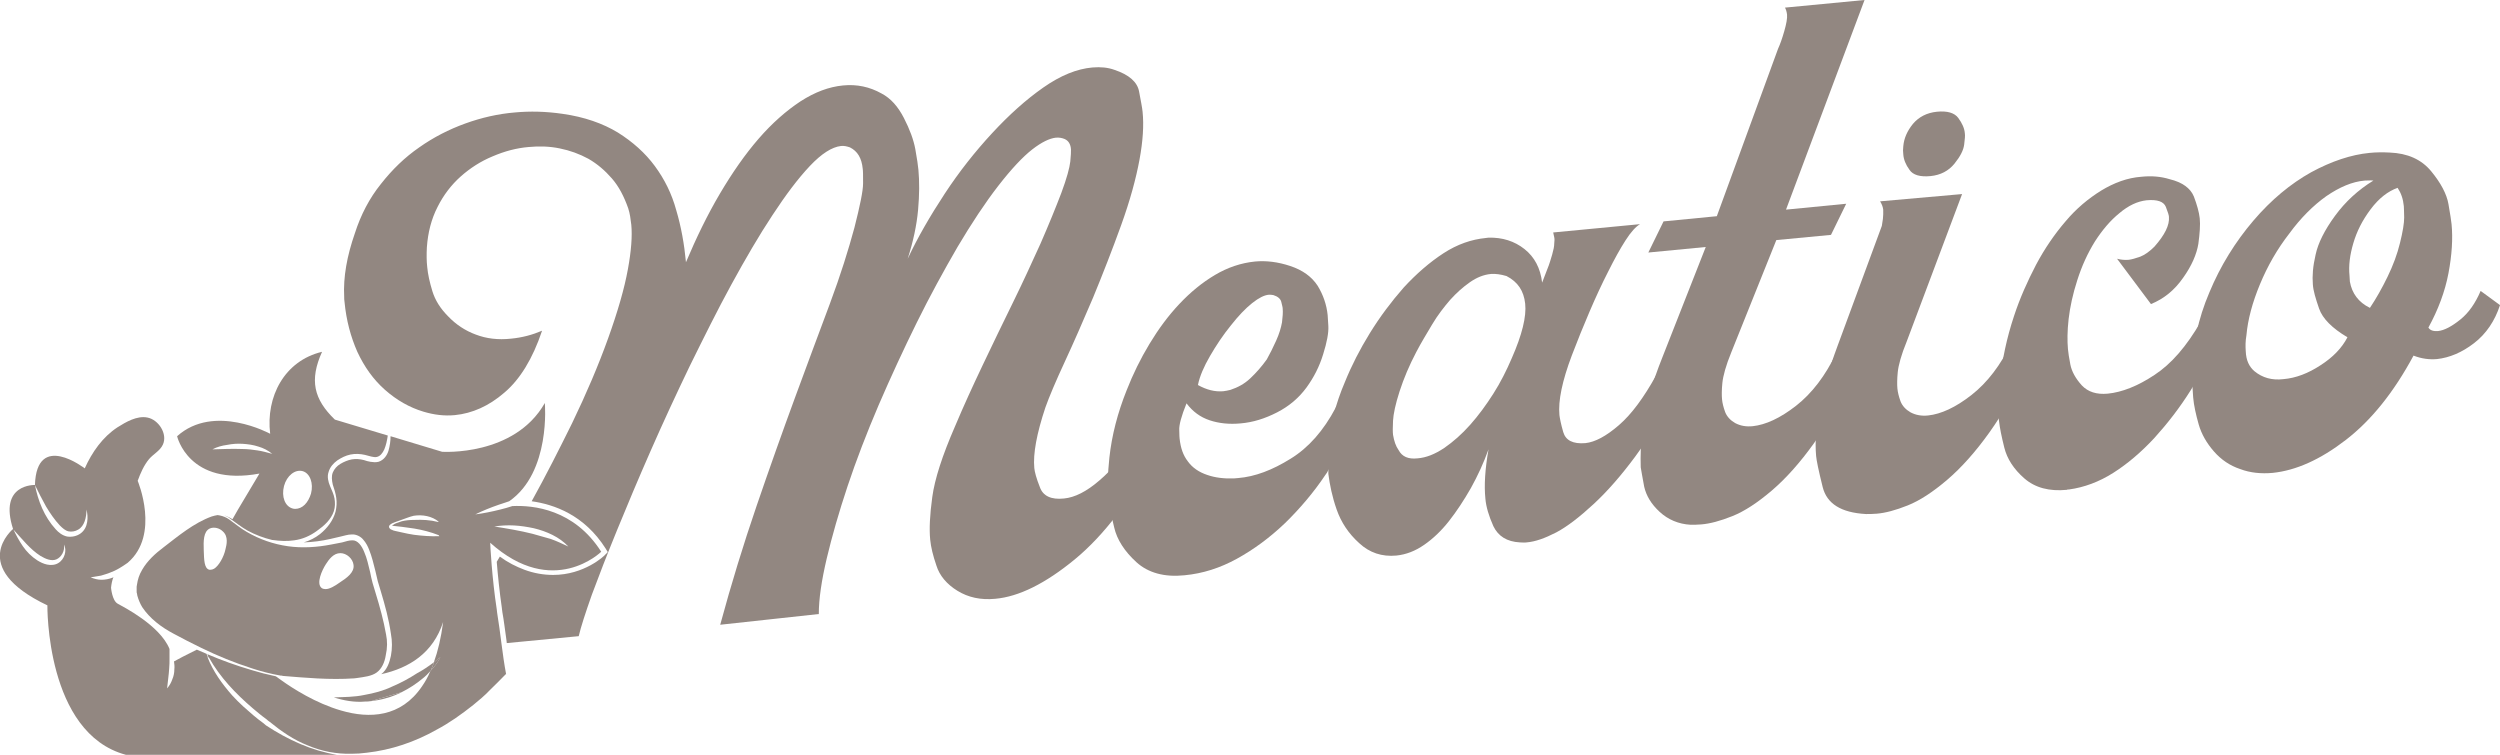
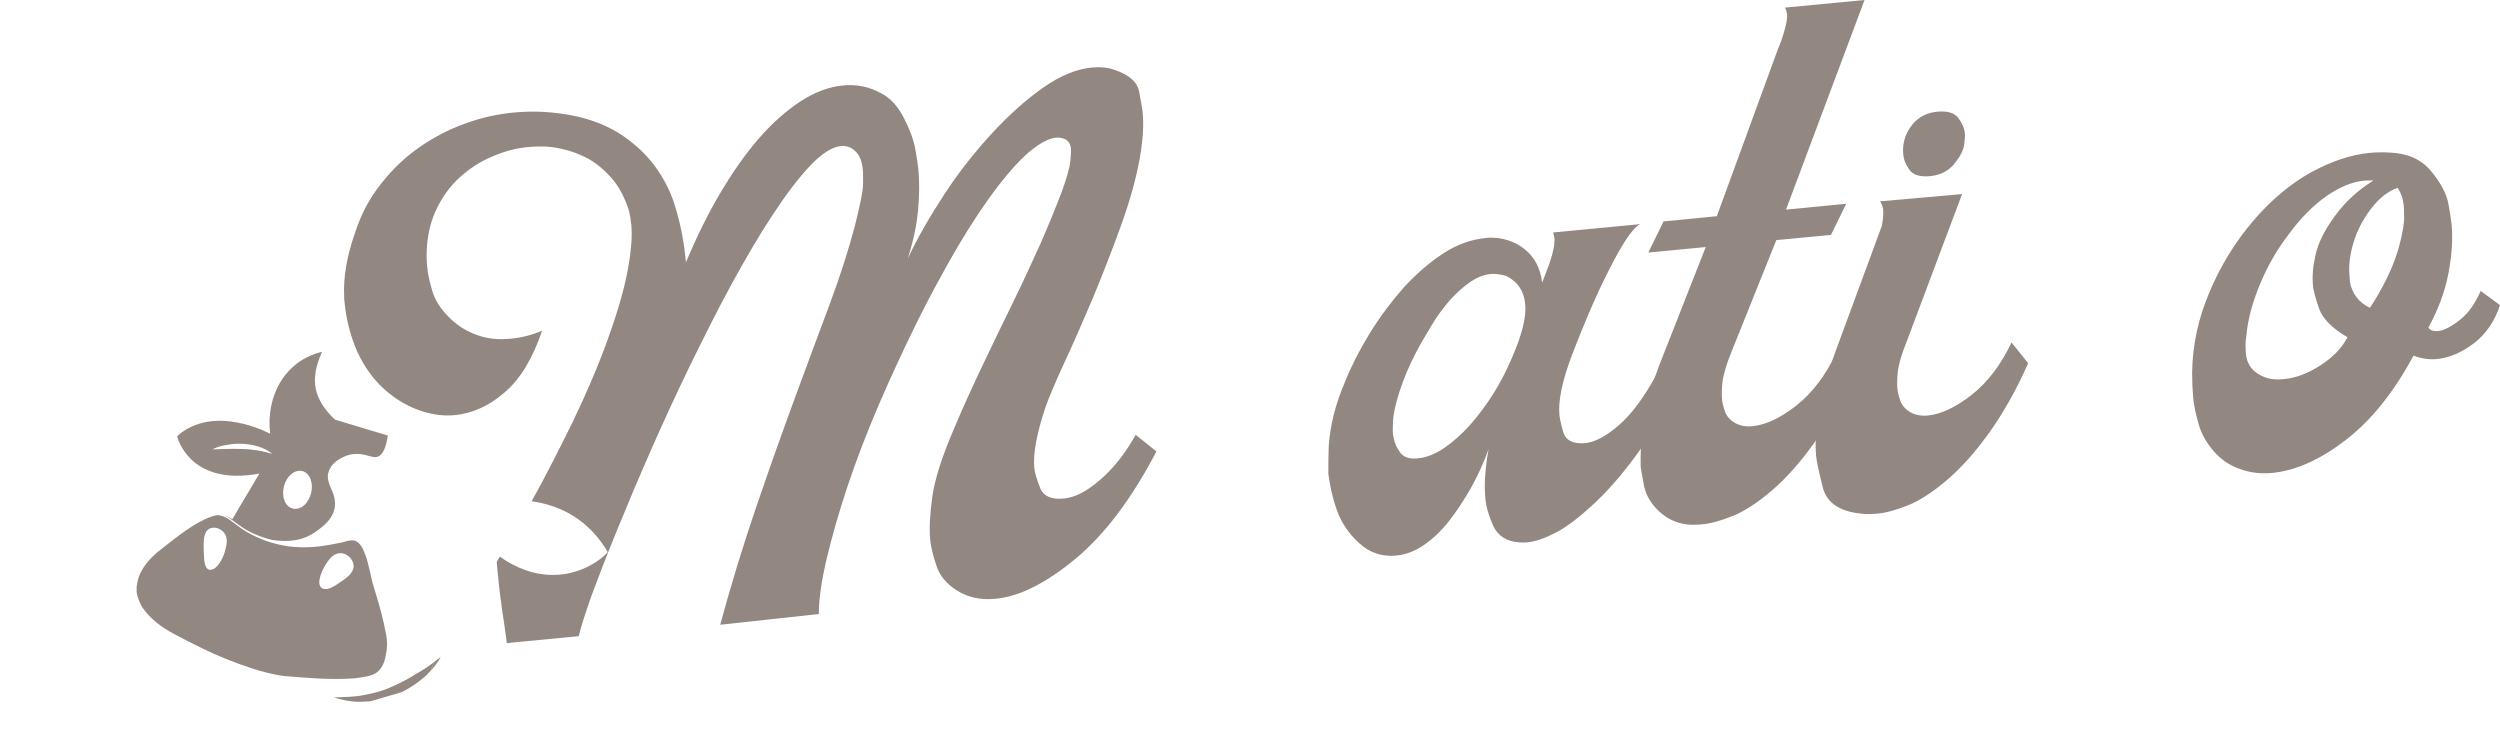
<svg xmlns="http://www.w3.org/2000/svg" version="1.1" id="Livello_1" x="0px" y="0px" viewBox="0 0 722.7 218.2" style="enable-background:new 0 0 722.7 218.2;" xml:space="preserve">
  <style type="text/css">
	.st0{fill:#928781;}
</style>
  <g>
    <g>
      <g>
        <g>
-           <path class="st0" d="M389.1,119.4c-1-0.7-1.9-1.3-2.8-1.9c-0.1,0.1-0.1,0.2-0.2,0.4c-3.5,6.6-7.8,11.5-13,14.7      c-5.3,3.3-10.3,5.2-15.2,5.6c-0.4,0-0.8,0.1-1.2,0.1c-2.8,0.1-5.4-0.2-7.7-1c-2.4-0.8-4.3-2.1-5.6-3.9c-1.4-1.8-2.1-3.9-2.4-6.6      c0-0.1-0.1-0.9-0.1-2.4c-0.1-1.5,0.6-4.1,2.1-7.8c1.8,2.4,4,4,6.7,4.9c2.7,0.9,5.7,1.2,8.9,0.9c3.6-0.3,7.1-1.4,10.6-3.2      c3.5-1.8,6.3-4.2,8.5-7.2c2.1-2.9,3.7-6,4.8-9.6c1.1-3.5,1.6-6.2,1.5-8.1c-0.1-1.9-0.2-2.9-0.2-3.2c-0.3-3-1.3-5.9-2.9-8.5      c-1.7-2.6-4.3-4.5-7.9-5.7c-3.6-1.2-7-1.6-10.2-1.3c-4,0.4-7.9,1.7-11.6,3.9c-3.7,2.2-7.1,5-10.3,8.4c-3.2,3.4-6,7.2-8.6,11.5      c-2.6,4.3-4.8,8.8-6.6,13.4c-2.6,6.5-4.3,13-5,19.5c-0.1,1.1-0.2,2.3-0.3,3.4c-0.2,3-0.1,5.8,0.2,8.6c0.1,1.3,0.4,3,0.8,5      c0.2,1,0.4,2.1,0.7,3.2c0.8,3.5,3,6.9,6.4,10c3.4,3.1,8.1,4.4,13.9,3.8c5.3-0.5,10.3-2.1,15.2-4.8c4.9-2.7,9.5-6.1,13.9-10.3      c4.3-4.2,8.3-8.9,11.7-14c0.3-0.4,0.6-0.8,0.8-1.3c3.1-4.7,5.7-9.5,7.8-14.3C391.1,120.7,390.1,120,389.1,119.4z M349.8,102.9      c1.8-3.1,3.8-6.1,6-8.8c2.2-2.8,4.2-4.9,6.2-6.5c1.9-1.5,3.5-2.3,4.8-2.4c0.4,0,0.8,0,1.3,0.1c1.3,0.4,2.1,1.1,2.3,2      c0.2,0.9,0.4,1.5,0.4,1.9c0.1,1.1,0,2.4-0.2,4c-0.3,1.6-0.8,3.3-1.7,5.3c-0.9,2-1.8,3.8-2.7,5.4c-1.5,2.1-3.1,3.9-4.8,5.5      c-1.7,1.6-3.6,2.6-5.7,3.3c-0.7,0.2-1.4,0.3-2.1,0.4c-2.4,0.2-4.8-0.4-7.3-1.8C346.8,108.8,348,106,349.8,102.9z" />
-         </g>
+           </g>
        <g>
          <path class="st0" d="M384.1,129.1c0.4-6.2,2-12.4,4.7-18.7c1.9-4.7,4.3-9.4,7.2-14.1c2.9-4.7,6.2-9.1,9.8-13.2      c3.7-4,7.5-7.3,11.5-9.9s8.1-4,12.2-4.4c0.3,0,0.5-0.1,0.8-0.1c4-0.1,7.5,1,10.4,3.3c2.9,2.3,4.6,5.5,5.1,9.7l1.5-3.9      c0.6-1.4,1-2.9,1.4-4.2c0.4-1.4,0.6-2.4,0.6-3.2c0.1-0.8,0.1-1.4,0-1.8c-0.1-0.5-0.2-1-0.3-1.4l25.1-2.4      c-1.2,0.7-2.6,2.2-4.2,4.7c-1.6,2.5-3.2,5.4-5,9c-1.8,3.5-3.6,7.4-5.4,11.6c-1.8,4.2-3.5,8.4-5.1,12.6c-2.8,7.4-4,13.2-3.6,17.3      c0.1,0.8,0.4,2.5,1.1,4.9c0.7,2.4,2.8,3.5,6.4,3.2c2.8-0.3,6-2,9.7-5.2c3.7-3.2,7.2-8,10.7-14.3l5.3,5.1      c-3.5,6.8-7.3,12.8-11.3,18.3c-4,5.4-8,10-12,13.7c-4,3.7-7.6,6.5-10.8,8.2c-3.3,1.7-6.1,2.7-8.6,2.9c-0.6,0.1-1.2,0-1.9,0      c-3.8-0.2-6.3-1.8-7.7-4.7c-1.3-2.9-2.1-5.6-2.3-7.9c-0.4-3.9-0.1-8.6,0.9-14.3c-1.4,3.9-3.1,7.6-5.1,11.2      c-2,3.5-4.1,6.7-6.3,9.5c-2.2,2.8-4.6,5.1-7.2,6.9c-2.6,1.8-5.2,2.8-8,3.1c-4.2,0.4-7.8-0.8-10.8-3.6c-3.1-2.8-5.2-6-6.5-9.7      c-1.3-3.7-2-7.2-2.4-10.3C384,134.3,384,131.8,384.1,129.1z M404.3,130.1c1,1.9,2.8,2.7,5.5,2.4c2.5-0.2,5-1.2,7.7-3      c2.6-1.8,5.1-4,7.5-6.7c2.4-2.7,4.6-5.7,6.7-9c2.1-3.3,3.8-6.7,5.3-10.2c3-6.8,4.3-12.1,3.9-15.8c-0.4-3.7-2.1-6.3-5.4-8      c-1.7-0.5-3.2-0.7-4.5-0.6c-2.1,0.2-4.1,1-6.1,2.4c-2,1.4-3.9,3.1-5.7,5.1c-1.8,2.1-3.6,4.4-5.2,7.1c-1.6,2.7-3.2,5.3-4.6,8      c-2,3.8-3.6,7.6-4.8,11.3c-1.2,3.7-1.8,6.6-1.9,8.5c-0.1,1.9-0.1,3.3,0,4.1C403,127.5,403.5,129,404.3,130.1z" />
        </g>
        <g>
          <path class="st0" d="M474.8,123.4c0.8-5.9,2.8-12.7,5.8-20.2l12.5-31.8L476.5,73l4.4-9l15.4-1.5L514,14.1c0.6-1.3,1.2-3,1.8-5.1      c0.6-2.1,0.9-3.7,0.8-4.8c-0.1-0.8-0.3-1.5-0.6-2L539,0l-22.7,60.6l17.4-1.7l-4.4,9l-15.8,1.5l-13,32.4      c-1.6,3.9-2.4,6.9-2.6,8.9c-0.2,2-0.2,3.6-0.1,4.7c0.1,1.1,0.4,2.3,0.9,3.7c0.5,1.3,1.5,2.4,2.9,3.2c1.5,0.8,3.2,1.1,5.1,0.9      c3.7-0.4,7.9-2.3,12.5-5.9c4.6-3.6,8.5-8.7,11.6-15.2l4.8,6c-3.4,7.7-7.2,14.4-11.2,20c-4,5.6-8.1,10.2-12.2,13.7      c-4.1,3.5-7.9,6-11.4,7.4c-3.5,1.4-6.5,2.2-9,2.4c-1.1,0.1-2.2,0.1-3.1,0.1c-3.5-0.2-6.5-1.5-8.9-3.7c-2.5-2.3-3.9-4.7-4.5-7.3      c-0.5-2.6-0.8-4.5-1-5.6C474.2,131.7,474.3,127.8,474.8,123.4z" />
        </g>
        <g>
          <path class="st0" d="M531.2,100L544,65.3c0.3-1.6,0.4-2.7,0.4-3.3c0-0.6,0-1.1,0-1.4c-0.1-0.8-0.4-1.6-0.9-2.4l23.7-2.1      l-16,42.6c-1.6,3.9-2.4,6.9-2.6,8.9c-0.2,2-0.2,3.6-0.1,4.7c0.1,1.1,0.4,2.3,0.9,3.7c0.5,1.3,1.5,2.4,2.9,3.2      c1.5,0.8,3.2,1.1,5.1,0.9c3.7-0.4,7.9-2.3,12.5-5.9c4.6-3.6,8.5-8.7,11.6-15.2l4.8,6c-3.4,7.7-7.2,14.4-11.2,20      c-4,5.6-8.1,10.2-12.2,13.7c-4.1,3.5-7.9,6-11.4,7.4c-3.5,1.4-6.5,2.2-9,2.4c-1.1,0.1-2.2,0.1-3.1,0.1c-7.2-0.4-11.3-3-12.5-7.8      c-1.2-4.8-1.8-7.8-1.9-9C524.3,123.8,526.3,113.2,531.2,100z M550.2,42.3c0.2-2.3,1.1-4.4,2.8-6.5c1.7-2,4-3.2,6.9-3.5      c3-0.3,5.1,0.3,6.2,1.8c1.1,1.5,1.8,3,1.9,4.5c0.1,0.6,0,1.6-0.2,3.2c-0.2,1.6-1.1,3.4-2.8,5.5c-1.7,2.1-4,3.3-6.9,3.6      c-3,0.3-5.1-0.3-6.1-1.8c-1.1-1.5-1.7-3-1.8-4.5C550.1,43.9,550.1,43.1,550.2,42.3z" />
        </g>
        <g>
-           <path class="st0" d="M578.1,110.2c0.7-6.2,2-12.5,4.1-18.8c1.7-5.2,3.9-10.1,6.4-14.9c2.5-4.7,5.4-8.9,8.5-12.5      c3.1-3.7,6.6-6.6,10.3-8.9c3.8-2.3,7.6-3.7,11.6-4c2.9-0.3,5.6-0.1,8.2,0.7c3.7,0.9,6,2.6,7,5c0.9,2.4,1.5,4.5,1.7,6.3      c0.2,1.9,0,4.4-0.4,7.4c-0.5,3-1.9,6.3-4.4,9.8c-2.5,3.6-5.6,6.1-9.3,7.6l-9.8-13.1c1.1,0.3,2.3,0.4,3.4,0.3      c0.8-0.1,1.9-0.4,3.3-0.9c1.3-0.5,2.7-1.5,4.1-2.9c3-3.4,4.4-6.2,4.2-8.6c0-0.4-0.3-1.4-0.9-2.9c-0.6-1.5-2.4-2.2-5.6-1.9      c-2.6,0.3-5.2,1.5-7.8,3.7c-2.6,2.1-4.9,4.8-7.1,8.2c-2.1,3.4-3.8,7.1-5.1,11.2c-1.3,4-2.1,7.8-2.5,11.2      c-0.4,3.5-0.4,6.4-0.2,8.7c0.1,1,0.3,2.5,0.7,4.5s1.5,4,3.3,6c1.8,1.9,4.3,2.7,7.5,2.4c4.1-0.4,8.7-2.2,13.5-5.4      c4.9-3.2,9.3-8.3,13.4-15.4l5,3.7c0.1,0.1,0.4,0.2,0.7,0.4c-2.6,5.4-5.4,10.6-8.6,15.7c-3.2,5.1-6.7,9.6-10.5,13.8      c-3.8,4.1-7.8,7.5-11.9,10.1c-4.1,2.6-8.4,4.2-12.8,4.8c-0.3,0-0.5,0-0.6,0.1c-5.1,0.5-9.2-0.6-12.3-3.3c-3.1-2.7-5-5.7-5.8-8.9      c-0.8-3.2-1.3-5.7-1.5-7.5C577.3,118.1,577.5,114.3,578.1,110.2z" />
-         </g>
+           </g>
        <g>
          <path class="st0" d="M633.7,107.8c0.1-7.8,1.7-15.6,5-23.3c3.2-7.7,7.5-14.6,12.7-20.7c5.2-6.1,10.8-10.7,16.7-14      c5.9-3.2,11.6-5.1,16.9-5.6c1.9-0.2,3.9-0.2,5.8-0.1c5.2,0.2,9.2,2,12,5.4c2.8,3.4,4.5,6.6,5,9.5c0.5,2.9,0.8,4.8,0.9,5.8      c0.4,4.2,0.1,8.9-0.9,14.2c-1,5.3-3,10.6-5.8,15.7c0.5,0.8,1.4,1.1,2.8,1c1.8-0.2,3.9-1.3,6.4-3.3c2.5-2,4.4-4.8,5.9-8.3      l5.6,4.1c-1.5,4.6-4,8.3-7.5,11c-3.5,2.7-7.1,4.2-10.7,4.6c-2.2,0.2-4.5-0.1-6.8-1c-5.7,10.6-12.2,18.7-19.6,24.4      c-7.4,5.7-14.4,8.8-21.1,9.5c-3.3,0.3-6.5,0-9.4-1.1c-3-1-5.5-2.7-7.6-5.1c-2.1-2.4-3.6-5-4.4-7.8c-0.8-2.8-1.4-5.5-1.6-7.8      C633.8,112.6,633.7,110.3,633.7,107.8z M651.7,107.3c2.3,1.9,5.1,2.7,8.4,2.3c3.6-0.3,7.2-1.7,10.7-4c3.6-2.3,6.2-5,7.8-8.1      c-4.4-2.6-7.2-5.4-8.2-8.3c-1-2.9-1.7-5.2-1.8-7c-0.2-2.4,0-5.2,0.8-8.6c0.7-3.3,2.6-7.1,5.6-11.2s6.7-7.5,11.1-10.2      c-0.8-0.1-1.7,0-2.5,0c-3.6,0.3-7.3,1.9-11.1,4.5c-3.8,2.7-7.4,6.3-10.7,10.8c-3.5,4.5-6.3,9.4-8.5,14.7      c-2.2,5.3-3.5,10.2-3.9,14.7c-0.3,1.7-0.3,3.2-0.2,4.6C649.3,104.2,650.2,106,651.7,107.3z M679.3,81.4c0.6,3.4,2.5,6,5.8,7.6      c1.8-2.7,3.5-5.7,5.1-9c1.6-3.3,2.8-6.5,3.6-9.8c0.8-3.2,1.2-5.7,1.2-7.3c0-1.7-0.1-2.8-0.1-3.3c-0.2-2.1-0.8-3.8-1.8-5.3      c-2.8,1-5.4,3-7.8,6.2c-2.4,3.2-4,6.4-5,9.8c-1,3.4-1.4,6.5-1.1,9.4C679.2,80.3,679.3,80.8,679.3,81.4z" />
        </g>
      </g>
    </g>
-     <path class="st0" d="M97.4,218.2h-61C13.2,212,13.7,175,13.7,175c-23.3-11.1-9.9-22.1-9.9-22.1c0.8,1.7,1.7,3.4,2.8,5   c1.1,1.6,2.5,3,4.2,4.1c0.8,0.5,1.8,1,2.8,1.2c1,0.2,2.2,0.2,3.2-0.4c1.9-1.1,2.6-3.7,1.7-5.4c0.3,1.9-0.8,3.7-2.2,4.3   s-3.1-0.1-4.6-1c-3-1.9-5.3-4.9-7.9-7.7c-4.3-13.2,6.3-12.8,6.3-12.8c0.9,4.6,2.7,9.2,6,12.8c0.8,0.9,1.9,1.8,3.3,2.1   c1.4,0.2,2.8-0.1,3.9-0.9c1.1-0.8,1.7-2,1.9-3.3c0.2-1.2,0.1-2.4-0.2-3.6c0,2.3-0.6,4.8-2.4,5.8c-0.8,0.5-1.9,0.7-2.8,0.5   c-0.9-0.2-1.7-0.9-2.5-1.7c-1.5-1.6-2.8-3.5-4-5.5c-1.1-2-2.2-4.1-3.2-6.2c0.5-15.6,14.4-4.8,14.4-4.8c2.1-4.7,5.2-9.1,9.5-11.9   c2.4-1.5,5.6-3.4,8.6-2.8c3.2,0.6,5.9,4.7,4.5,7.8c-0.8,1.8-2.7,2.7-4,4.2c-1.5,1.8-2.5,4.1-3.3,6.3c0,0,6.6,15.6-2.9,23.7   c-1.7,1.2-3.3,2.2-5,2.8c-0.9,0.4-1.8,0.6-2.7,0.9c-1,0.2-1.9,0.3-3,0.5c1,0.4,2,0.7,3.1,0.7c1.1,0,2.2-0.2,3.2-0.6   c0.1,0,0.2-0.1,0.3-0.2c-0.4,1-0.6,2.1-0.7,3.1c0,0,0.3,3.7,1.9,4.6c1.4,0.8,12.2,6.2,15,13.1v0c0,1,0,1.9,0,2.9   c0,0.9,0,1.8-0.1,2.8c-0.1,1.8-0.4,3.7-0.6,5.7c0.7-0.8,1.2-1.7,1.5-2.6c0.4-0.9,0.6-1.9,0.6-2.9c0.1-0.8,0-1.6-0.1-2.3   c1.1-0.6,3.5-1.9,6.6-3.4c0.9,0.4,1.9,0.8,2.8,1.2c0.2,0.5,0.4,1,0.4,1l-0.1,0c1.6,4.1,4.2,7.7,7.1,11c1,1.1,2.1,2.2,3.2,3.2   c1.9,1.7,3.8,3.4,5.9,4.9c0.2,0.2,0.5,0.4,0.7,0.6C83.3,213.9,90.1,217,97.4,218.2z" />
    <path class="st0" d="M96.8,121.3c-6.1-5.9-7.4-11.4-3.7-19.6c-10.9,2.6-16.3,13-15,23.7c0,0-16.2-8.9-26.9,0.7   c0,0,3.3,14.6,23.8,10.8l-6.2,10.4l-1.6,2.8c-0.8-0.5-1.6-0.9-2.4-1.1c0.6,0.2,1.2,0.5,1.7,0.9c1.7,1.2,3.3,2.5,5.1,3.5   c2.2,1.2,4.6,2.1,7.1,2.7c0,0,0.1,0,0.1,0c2.1,0.3,4.2,0.4,6.2,0.1c2.4-0.3,4.7-1.3,6.7-2.8c2-1.4,4-3.2,4.8-5.6   c0.4-1.2,0.4-2.5,0.2-3.7c-0.2-1.2-0.8-2.4-1.3-3.6c-0.5-1.2-0.9-2.7-0.4-4.1c0.4-1.4,1.4-2.5,2.5-3.3c1.2-0.8,2.4-1.4,3.8-1.7   c1.4-0.3,2.9-0.2,4.2,0.1c1.3,0.3,2.5,0.8,3.4,0.6c1-0.2,1.7-1.1,2.2-2.2c0.5-1.2,0.8-2.6,1-4L96.8,121.3z M74.4,130.2   c-1.4-0.2-2.8-0.4-4.3-0.4c-2.8-0.1-5.7,0-8.7,0.1c1.3-0.7,2.8-1.1,4.3-1.3c1.5-0.3,3-0.4,4.5-0.3c1.5,0.1,3,0.3,4.5,0.8   c1.4,0.4,2.8,1.1,4,2.1C77.2,130.8,75.8,130.4,74.4,130.2z M89.9,142.7c-0.4,1.3-1,2.4-1.8,3.2c-0.8,0.8-1.8,1.2-2.7,1.2   c-0.3,0-0.5,0-0.8-0.1c-2.2-0.6-3.3-3.4-2.5-6.5c0.8-3,3.2-4.9,5.4-4.3C89.6,136.8,90.7,139.7,89.9,142.7z" />
    <path class="st0" d="M111.6,183.4c-0.7-4-1.8-8-3-11.9l-0.9-3c-0.3-1.1-0.5-2.1-0.7-3.1c-0.5-2-0.9-4-1.7-5.8   c-0.7-1.8-1.9-3.5-3.5-3.4c-0.9,0-1.8,0.3-2.9,0.6c-1,0.2-2,0.4-3.1,0.6c-4.1,0.8-8.4,1.1-12.6,0.5c-4.2-0.6-8.2-2-11.8-4.1   c-1.8-1-3.4-2.4-5.1-3.6c-0.8-0.6-1.8-1-2.8-1.2c-0.2,0-0.4-0.1-0.6-0.1c-0.5,0.1-1.1,0.2-1.7,0.4c-5.2,1.9-9.6,5.6-13.9,8.9   c-2.4,1.8-4.7,3.9-6.2,6.5c-0.9,1.5-1.3,2.9-1.5,4.3c0,0.2-0.1,0.4-0.1,0.6c0,0.1,0,0.2,0,0.3v0.3c0,0.3,0,0.5,0,0.8   c0,0.2,0,0.4,0.1,0.6c0,0.2,0.1,0.4,0.1,0.6c0.3,1.1,0.8,2.3,1.4,3.3c2.2,3.3,5.5,5.8,9.1,7.7c2.6,1.4,5.3,2.8,8,4.1   c4.7,2.3,9.6,4.3,14.6,5.9c2.7,0.9,5.5,1.6,8.3,2.1c0,0,0,0,0,0c0.2,0,0.5,0,0.7,0.1c6.2,0.5,13.5,1.2,20.6,0.7c0,0,0,0,0,0   c0.3,0,0.5-0.1,0.8-0.1c2-0.3,4.2-0.5,5.7-1.6c1.5-1.1,2.3-3,2.6-4.9C112,187.3,112,185.3,111.6,183.4z M65.2,158.7   c-0.5,2.4-2,4.9-3.3,5.7c-0.4,0.2-0.7,0.3-1,0.3c-0.1,0-0.3,0-0.4,0c-1.5-0.4-1.5-2.9-1.6-5.6c-0.1-2.7-0.1-5.4,1.7-6.3   c1.3-0.6,2.9-0.1,3.8,0.8C66.1,155.1,65.5,157.5,65.2,158.7z M98.2,168.4c-1.4,1-2.9,1.9-4.1,1.9c-0.4,0-0.8-0.1-1.1-0.3   c-1.7-1.3,0.1-5.2,1.2-6.9c0.9-1.4,2.2-3.2,4.2-3.2c1.8,0,3.6,1.6,3.8,3.4C102.5,165.5,100.2,167.1,98.2,168.4z" />
    <g>
      <path class="st0" d="M125.5,191.4c-0.3,0.9-0.7,1.7-1,2.5c-0.7,0.8-1.5,1.6-2.4,2.3c-1.8,1.5-3.8,2.8-6,3.9h0l-8.9,2.6    c0,0,0,0-0.1,0c-0.5,0.1-1,0.1-1.5,0.1c-3.1,0.3-6.3-0.3-9.1-1.2c3.1-0.1,6-0.1,8.8-0.7c2.8-0.5,5.5-1.2,8-2.4    c2.6-1.1,5-2.4,7.3-3.9C122.3,193.7,123.9,192.6,125.5,191.4z" />
-       <path class="st0" d="M107.2,202.7l8.9-2.6c-0.5,0.3-1,0.5-1.5,0.7C112.3,201.8,109.7,202.4,107.2,202.7z" />
      <path class="st0" d="M127.4,189.9c-0.7,1.4-1.7,2.7-2.9,4c0.3-0.8,0.7-1.6,1-2.5C126.1,190.9,126.7,190.4,127.4,189.9z" />
    </g>
    <g>
      <g>
        <path class="st0" d="M334.3,130.5c-7.2,13.8-15.1,24.2-23.6,31.2c-8.5,7-16.2,10.8-23,11.4c-4.2,0.4-7.8-0.4-10.9-2.3     c-3.1-1.9-5.2-4.4-6.1-7.3c-1-2.9-1.6-5.4-1.8-7.5c-0.3-3.1-0.1-7.2,0.6-12.3c0.7-5.2,2.9-12,6.6-20.5c2.4-5.7,5.1-11.6,8-17.7     c2.9-6.1,5.8-12.1,8.7-18c2.9-5.9,5.5-11.6,8-17.1c2.4-5.5,4.4-10.4,6-14.6c1.6-4.3,2.4-7.3,2.6-9.1c0.2-1.8,0.2-2.9,0.2-3.5     c-0.1-1.5-0.7-2.5-1.8-3c-0.7-0.3-1.6-0.5-2.6-0.4c-1.8,0.2-4.1,1.3-6.8,3.4c-2.7,2.1-6,5.6-9.8,10.5     c-3.8,4.9-7.7,10.8-11.8,17.7c-4,6.9-8,14.2-11.8,21.9c-3.8,7.7-7.5,15.7-11,23.8c-3.5,8.2-6.5,16-9,23.5     c-2.5,7.5-4.5,14.5-6,20.8c-1.5,6.4-2.3,11.7-2.3,16.1l-28.5,3.1c3.2-11.8,6.7-23.2,10.5-34.3c3.8-11.1,7.5-21.5,11.1-31.3     c3.6-9.8,7-18.9,10.1-27.2c3.1-8.3,5.4-15.7,7.1-22c1.6-6.3,2.5-10.6,2.5-12.8c0-2.2,0-3.6-0.1-4.2c-0.3-3.1-1.5-5.1-3.7-6.2     c-0.9-0.3-1.7-0.5-2.6-0.4c-2.6,0.3-5.6,2.2-9,5.8c-3.4,3.6-7,8.4-10.8,14.2c-3.9,5.9-7.8,12.6-11.9,20.1     c-4.1,7.5-8,15.4-12,23.5c-3.9,8.1-7.7,16.3-11.3,24.5s-6.8,15.8-9.7,22.9c-2.9,7.1-5.3,13.3-7.3,18.7c-1.9,5.4-3.2,9.4-3.8,12     l-20.8,2c0-0.3-0.1-0.6-0.1-0.9c-0.4-2.7-0.7-5.5-1.2-8.2l0-0.1c0-0.2-0.1-0.4-0.1-0.7l0-0.1c-0.7-4.8-1.2-9.8-1.5-13.5v0     c0.3-0.5,0.6-1,0.9-1.5c2.3,1.7,4.7,2.9,7.1,3.8c2.7,1,5.5,1.5,8.3,1.5c9,0,14.8-5.5,15-5.8l0.8-0.8l-0.6-1     c-6.2-9.8-15-12.8-21.4-13.7c4.1-7.4,7.9-14.9,11.7-22.6c4.1-8.5,7.6-16.7,10.4-24.5c2.8-7.8,4.7-14.4,5.7-19.9     c1-5.4,1.3-9.7,1-12.9c-0.2-1.7-0.4-3.3-0.9-4.8c-1.2-3.4-2.7-6.3-4.7-8.6c-2-2.3-4.2-4.2-6.8-5.7c-2.6-1.4-5.3-2.4-8.3-3     c-2.9-0.6-5.9-0.7-9-0.4c-3.5,0.3-6.9,1.2-10.4,2.7c-3.4,1.4-6.5,3.4-9.2,5.8c-2.7,2.4-5,5.4-6.7,8.8c-1.8,3.5-2.8,7.4-3.1,11.7     c-0.1,2-0.1,3.9,0.1,5.7c0.2,2.1,0.7,4.4,1.5,7c0.8,2.6,2.3,5,4.6,7.3c2.2,2.3,4.9,4.1,7.9,5.2c3.1,1.2,6.5,1.6,10.2,1.2     c3.2-0.3,6.2-1.1,9-2.3c-2.7,8.1-6.4,14.1-10.9,17.9c-4.5,3.9-9.3,6-14.3,6.5c-3.1,0.3-6.1-0.1-9.1-1c-4-1.2-7.7-3.3-11.1-6.3     c-3.4-3-6-6.7-8-11c-1.9-4.3-3.2-9.1-3.7-14.4c-0.1-0.6-0.1-1-0.1-1.5c-0.3-5.7,0.8-11.8,3.1-18.4c1.7-5.3,4.2-10.1,7.5-14.2     c3.3-4.2,6.9-7.7,11.1-10.6c4.1-2.9,8.6-5.2,13.3-6.9c4.7-1.7,9.5-2.8,14.4-3.2c4.3-0.4,8.9-0.3,13.7,0.4     c6.4,0.9,11.7,2.8,16,5.4c4.3,2.7,7.9,5.9,10.7,9.7c2.8,3.8,4.9,8,6.2,12.8c1.4,4.7,2.3,9.7,2.8,15c3-7.1,6.2-13.7,9.8-19.8     c3.6-6.1,7.3-11.4,11.2-15.9c3.9-4.5,8-8.1,12.1-10.8c4.2-2.7,8.2-4.2,12.3-4.6c4-0.4,7.7,0.4,11.1,2.3c2.7,1.4,4.8,3.8,6.5,7.1     c1.7,3.3,2.8,6.3,3.3,9c0.5,2.8,0.8,4.8,0.9,6c0.3,3.3,0.3,7.2-0.1,11.6c-0.4,4.4-1.4,9.1-3,14.1c2.9-6.2,6.5-12.4,10.7-18.8     c4.2-6.4,8.8-12.2,13.7-17.5c4.9-5.3,9.8-9.7,14.8-13.2c5-3.5,9.7-5.4,14.2-5.8c2.4-0.2,4.5,0,6.4,0.7c4.2,1.4,6.6,3.5,7.1,6.3     c0.5,2.7,0.9,4.7,1,5.8c0.4,3.9,0.1,8.5-0.9,13.9c-1,5.4-2.7,11.7-5.3,18.9c-2.6,7.2-5.3,14.1-8.1,20.9c-2.9,6.8-5.6,13-8.2,18.6     c-2.6,5.6-4.5,10.1-5.6,13.2c-2.5,7.5-3.6,13.4-3.2,17.5c0.1,1.1,0.6,3,1.6,5.5c0.9,2.6,3.3,3.7,7,3.3c3.1-0.3,6.5-2,10.2-5.2     c3.8-3.2,7.3-7.5,10.5-13.2L334.3,130.5z" />
      </g>
    </g>
-     <path class="st0" d="M173.8,159.5c-7.8-12.3-19.7-13.5-25.7-13.2c0,0,0,0,0,0c-1.2,0.4-2.3,0.7-3.5,1c-2.4,0.6-4.8,1.1-7.2,1.4   c2.2-1.1,4.5-2,6.8-2.8c1-0.3,2-0.7,3-1c12.1-8.4,10.3-28.4,10.3-28.4c-8.8,15.5-29.7,14.1-29.7,14.1l-14.9-4.5   c0,1.4-0.2,2.8-0.6,4.2c-0.4,1.3-1.3,2.7-2.9,3.2c-0.8,0.2-1.6,0.1-2.3,0c-0.7-0.1-1.3-0.3-1.9-0.5c-1.2-0.3-2.3-0.4-3.5-0.2   c-1.1,0.2-2.3,0.7-3.3,1.3c-1,0.6-1.8,1.5-2.2,2.5c-0.4,1-0.3,2.2,0,3.5c0.4,1.2,0.8,2.4,1,3.8c0.2,1.3,0.1,2.7-0.2,4   c-0.7,2.6-2.4,4.8-4.5,6.5c-1.4,1.1-3,1.9-4.7,2.4c2.6-0.1,5.1-0.4,7.7-1c1-0.2,2-0.5,3-0.7c1-0.2,2-0.6,3.2-0.6   c1.2-0.1,2.6,0.6,3.3,1.5c0.8,0.9,1.3,1.9,1.7,2.9c0.8,2,1.3,4.1,1.8,6.1c0.2,1,0.5,2,0.7,3l0.9,3c1.2,4,2.3,8,2.9,12.2   c0.4,2.1,0.4,4.3,0,6.4c-0.4,1.9-1.1,4-2.8,5.3c8.1-1.8,15-6.1,17.9-15.1c-0.6,4.6-1.5,8.4-2.7,11.7c0.6-0.5,1.3-1,1.9-1.5   c-0.7,1.4-1.7,2.7-2.9,4c-0.7,1.7-1.5,3.1-2.4,4.4c-6.1,9-15.2,9.4-23.4,7c-7.3-2.1-14-6.4-17.2-8.7c-0.8-0.5-1.3-1-1.7-1.2   c-2.4-0.5-4.7-1.1-7-1.8c-4.4-1.3-8.6-2.8-12.8-4.6c0.2,0.5,0.4,1,0.4,1l0.1,0c3.2,5.7,7.7,10.4,12.6,14.6c0,0,0,0,0,0   c1.3,1.1,2.6,2.2,4,3.2c0.3,0.3,0.7,0.6,1,0.8c3.3,2.7,6.9,5.2,11,6.8c4,1.7,8.3,2.5,12.6,2.4c1.5,0,2.9-0.1,4.4-0.3   c7.1-0.8,13.9-3.1,20.1-6.6c3.8-2,7.3-4.5,10.7-7.2c1.7-1.4,3.3-2.7,4.8-4.3c1.5-1.5,3.1-3,4.6-4.6l0.1,0   c-1.1-5.8-1.6-11.8-2.6-17.8c0-0.3-0.1-0.6-0.1-0.9c-1.4-9.1-1.9-18.8-1.9-19.3C159.9,173.2,173.8,159.5,173.8,159.5z M127,155   c-2.5,0.1-4.9-0.1-7.3-0.4c-1.2-0.2-2.4-0.4-3.6-0.7c-0.6-0.1-1.2-0.3-1.8-0.4c-0.3-0.1-0.6-0.1-0.9-0.3c-0.2-0.1-0.4-0.1-0.6-0.3   c-0.1-0.1-0.2-0.2-0.3-0.4c-0.1-0.2,0-0.4,0-0.5c0.6-0.8,1.2-0.8,1.8-1.1l1.7-0.6c1.2-0.4,2.3-0.9,3.6-1.2c2.5-0.4,5.3,0.1,7.2,1.7   l-0.1,0.1c-2.4-0.6-4.6-0.7-7-0.6c-1.2,0-2.4,0.1-3.6,0.4c-0.6,0.2-1.1,0.4-1.7,0.6c-0.3,0.1-0.5,0.3-0.7,0.4   c-0.1,0.1-0.3,0.2-0.4,0.3c0,0,0.1,0,0.2,0l0.9,0.1c0.6,0.1,1.2,0.1,1.8,0.2c1.2,0.2,2.4,0.3,3.6,0.5c2.4,0.4,4.7,1,7,1.9L127,155z    M153.9,154.3c-3.6-0.9-7.2-1.5-11-2.1c1.9-0.3,3.8-0.4,5.7-0.3c1.9,0.1,3.8,0.4,5.7,0.8c3.7,0.9,7.4,2.5,10,5.3   c-1.7-0.8-3.4-1.6-5.1-2.2C157.4,155.3,155.7,154.8,153.9,154.3z" />
  </g>
</svg>